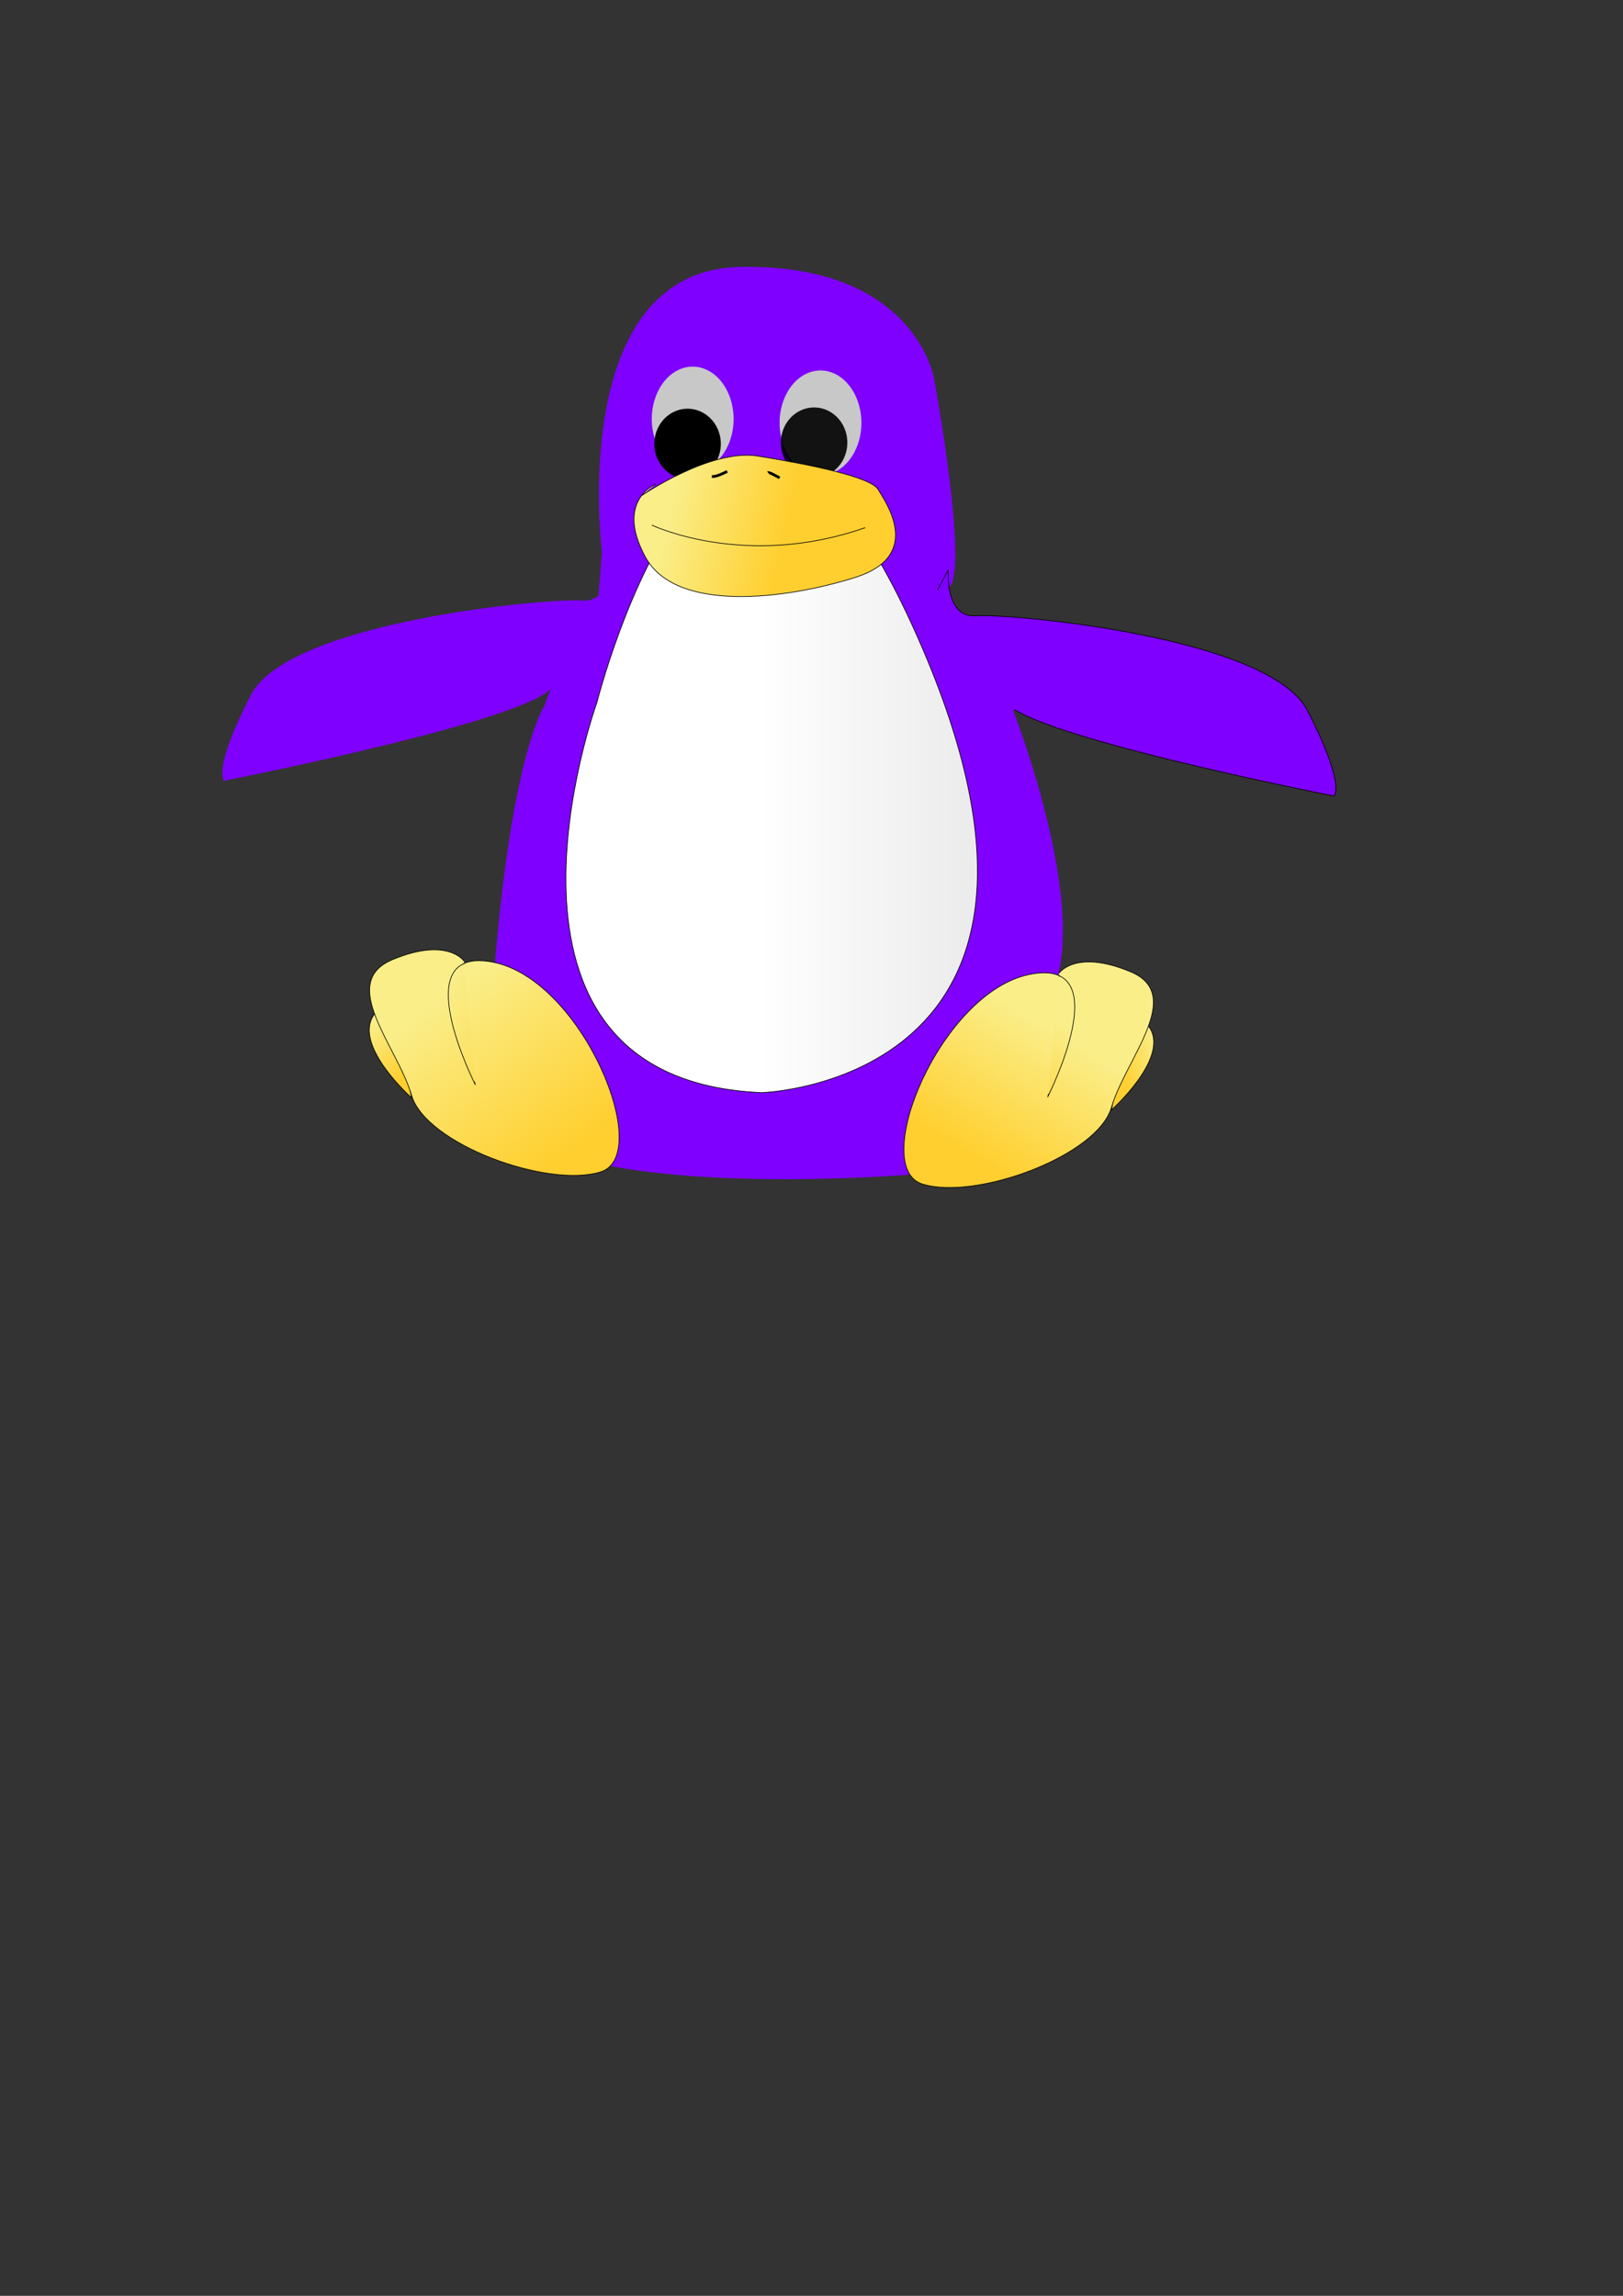
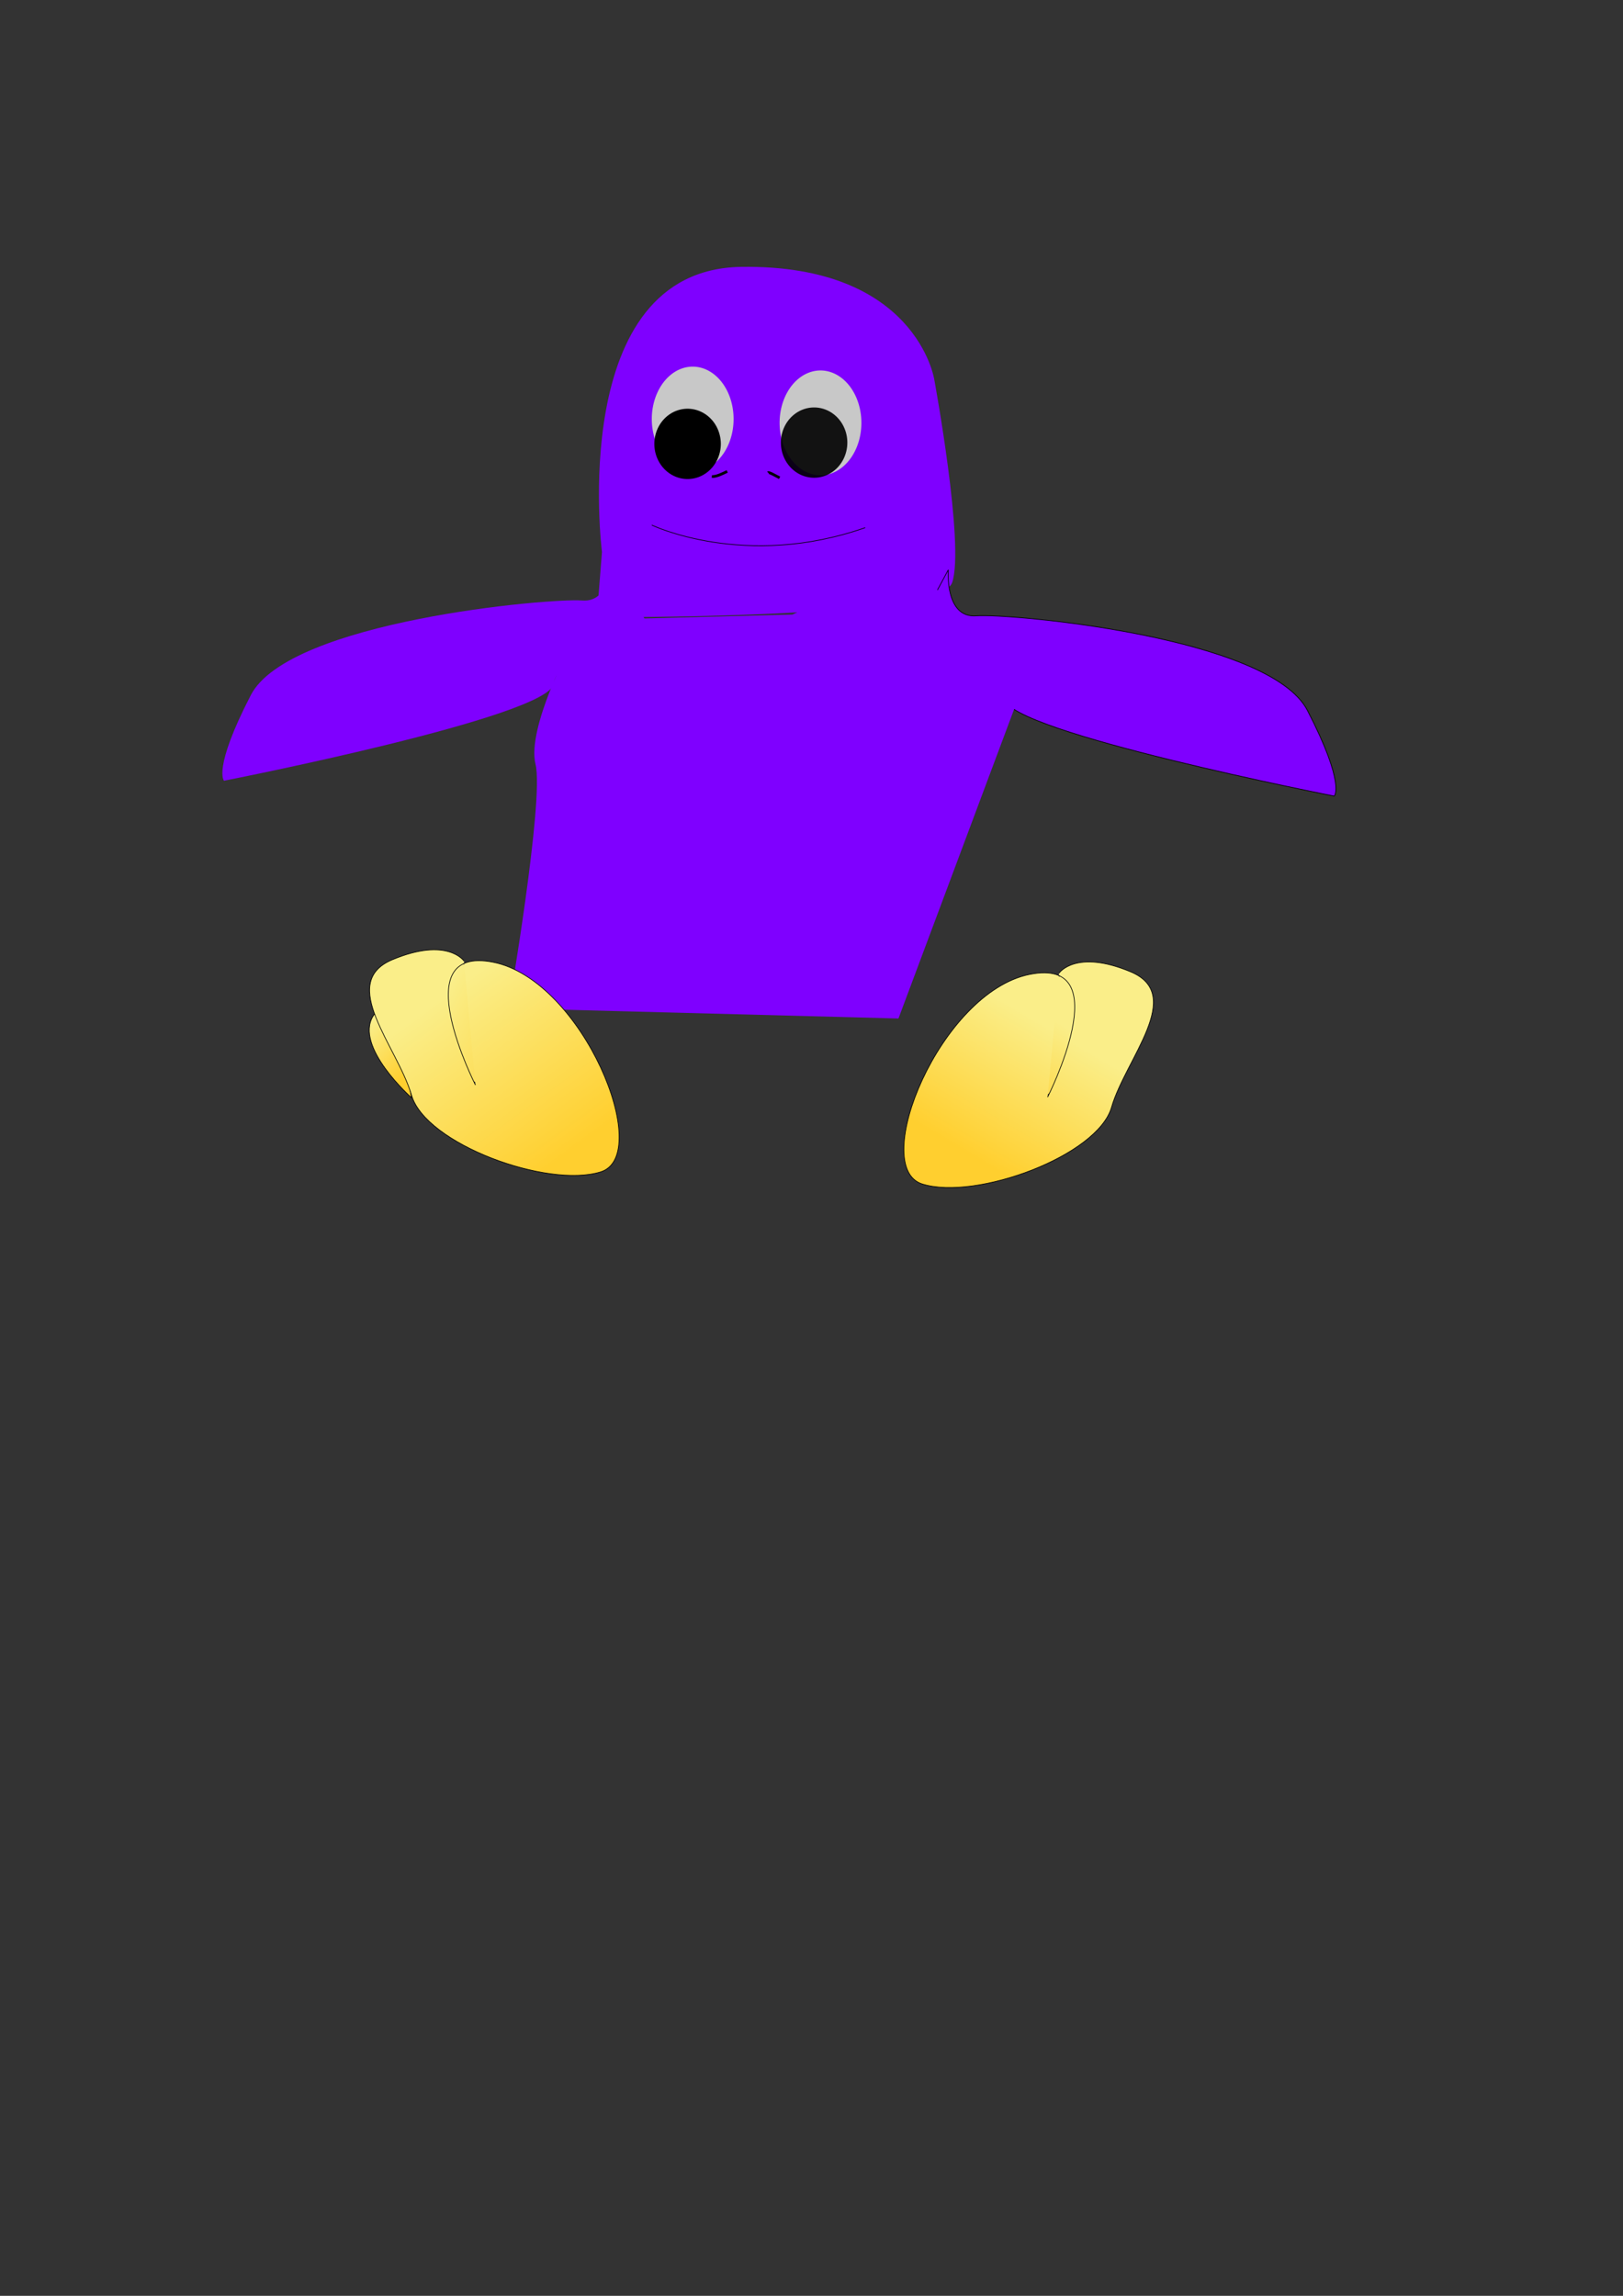
<svg xmlns="http://www.w3.org/2000/svg" xmlns:xlink="http://www.w3.org/1999/xlink" width="793.701" height="1122.52">
  <rect width="100%" height="100%" fill="#333333" stroke="none" />
  <title>purple penguin by fetzer</title>
  <defs>
    <linearGradient id="linearGradient14252">
      <stop stop-color="#000000" offset="0" id="stop14253" />
      <stop stop-color="#303030" offset="1" id="stop14254" />
    </linearGradient>
    <linearGradient id="linearGradient12377">
      <stop stop-color="#ffffff" offset="0" id="stop12378" />
      <stop stop-color="#c8c8c8" offset="1" id="stop12379" />
    </linearGradient>
    <linearGradient id="linearGradient11752">
      <stop stop-color="#ffcf2f" offset="0" id="stop11753" />
      <stop stop-color="#faee89" offset="1" id="stop11754" />
    </linearGradient>
    <linearGradient id="linearGradient11116">
      <stop stop-color="#000000" offset="0" id="stop11117" />
      <stop stop-color="#000000" stop-opacity="0" offset="1" id="stop11118" />
    </linearGradient>
    <linearGradient id="linearGradient10491">
      <stop stop-color="#000000" offset="0" id="stop10492" />
      <stop stop-color="#000000" stop-opacity="0" offset="1" id="stop10493" />
    </linearGradient>
    <linearGradient y2="-0.359" y1="-3.138" xlink:href="#linearGradient10491" x2="-2031.662" x1="-249.602" id="linearGradient10494" />
    <linearGradient y2="18.4" y1="4.504" xlink:href="#linearGradient11116" x2="-3135.764" x1="312.133" id="linearGradient11119" />
    <linearGradient y2="0.445" y1="0.492" xlink:href="#linearGradient11752" x2="0.168" x1="0.553" id="linearGradient11755" />
    <linearGradient y2="0.563" y1="0.563" xlink:href="#linearGradient12377" x2="1.366" x1="0.459" id="linearGradient12380" />
    <linearGradient y2="0.335" y1="1.725" xlink:href="#linearGradient12377" x2="-233.81" x1="-587.842" id="linearGradient13005" />
    <linearGradient y2="-6.613" y1="-3.833" xlink:href="#linearGradient12377" x2="-174.805" x1="-540.637" id="linearGradient13630" />
    <linearGradient y2="0.523" y1="0.531" xlink:href="#linearGradient14252" x2="0.099" x1="0.817" id="linearGradient14255" />
    <linearGradient y2="0.467" y1="0.763" xlink:href="#linearGradient14252" x2="0.409" x1="0.22" id="linearGradient14880" />
    <linearGradient y2="0.304" y1="0.32" xlink:href="#linearGradient14252" x2="0.167" x1="0.658" id="linearGradient15505" />
    <linearGradient y2="0.539" y1="0.531" xlink:href="#linearGradient14252" x2="0.177" x1="0.224" id="linearGradient16130" />
    <linearGradient y2="0.281" y1="0.813" xlink:href="#linearGradient11752" x2="0.286" x1="0.777" id="linearGradient18000" />
    <linearGradient y2="0.201" y1="0.807" xlink:href="#linearGradient11752" x2="0.556" x1="0.879" id="linearGradient18625" />
    <linearGradient y2="525.483" y1="580.021" xlink:href="#linearGradient11752" x2="200.199" x1="243.32" id="linearGradient21745" gradientUnits="userSpaceOnUse" gradientTransform="scale(1.052,0.951)" />
    <linearGradient y2="0.305" y1="0.906" xlink:href="#linearGradient11752" x2="0.178" x1="1.121" id="linearGradient25475" />
    <linearGradient y2="0.156" y1="0.919" xlink:href="#linearGradient11752" x2="0.788" x1="1.142" id="linearGradient3633" />
    <linearGradient y2="0.422" y1="0.757" xlink:href="#linearGradient11752" x2="0.189" x1="0.78" id="linearGradient3634" />
    <linearGradient y2="0.414" y1="0.86" xlink:href="#linearGradient11752" x2="0.293" x1="0.623" id="linearGradient3635" />
    <linearGradient y2="0.414" y1="0.86" xlink:href="#linearGradient11752" x2="0.707" x1="0.377" id="svg_1" />
    <linearGradient y2="0.422" y1="0.757" xlink:href="#linearGradient11752" x2="0.811" x1="0.22" id="svg_2" />
    <linearGradient y2="0.156" y1="0.919" xlink:href="#linearGradient11752" x2="0.212" x1="-0.142" id="svg_3" />
  </defs>
  <g>
    <title>Layer 1</title>
    <g id="layer1" />
    <g externalResourcesRequired="false" id="g11091">
      <path fill="#7f00ff" fill-rule="evenodd" stroke-width="0" stroke-miterlimit="4" id="path3622" d="m294.375,269.862c0,0 -17.5,-138.125 68.125,-139.375c85.625,-1.25 94.375,55 94.375,55c0,0 15,81.25 8.75,99.375c-6.25,18.125 -173.75,16.875 -173.75,16.875l2.5,-31.875z" />
      <path fill="url(#linearGradient13630)" fill-rule="nonzero" stroke-miterlimit="4" stroke-dashoffset="0" marker-start="none" marker-mid="none" marker-end="none" id="path2979" d="m358.71,203.243a20,25.625 0 1 1 -0.034,-0.576" />
      <path fill="url(#linearGradient10494)" fill-rule="nonzero" stroke-miterlimit="4" stroke-dashoffset="0" marker-start="none" marker-mid="none" marker-end="none" id="path3601" d="m352.468,215.964a16.25,17.188 0 1 1 -0.027,-0.387" />
      <path fill="url(#linearGradient13005)" fill-rule="nonzero" stroke-miterlimit="4" stroke-dashoffset="0" marker-start="none" marker-mid="none" marker-end="none" id="path3620" d="m421.21,205.118a20,25.625 0 1 1 -0.034,-0.576" />
      <path fill="url(#linearGradient11119)" fill-rule="nonzero" stroke-miterlimit="4" stroke-dashoffset="0" marker-start="none" marker-mid="none" marker-end="none" id="path3621" d="m414.343,215.339a16.25,17.188 0 1 1 -0.027,-0.387" />
-       <path fill="#7f00ff" fill-rule="evenodd" stroke-width="0" stroke-miterlimit="4" id="path4251" d="m495,346.112c0,0 43.75,110.625 15,146.875c-28.75,36.25 -55.625,80.625 -55.625,80.625c0,0 -259.375,24.375 -213.75,-66.875c45.625,-91.25 86.875,-26.875 86.875,-26.875l33.75,-67.5l-120.625,80c0,0 5,-100.625 23.75,-143.75c18.75,-43.125 165,-11.875 165,-11.875l65.625,9.375z" />
      <path fill="#7f00ff" fill-rule="evenodd" stroke="#000000" stroke-width="0.25pt" id="path4249" d="m463.75,278.612c0,0 -1.875,23.75 13.75,22.5c15.625,-1.25 143.125,10 161.875,46.25c18.75,36.25 13.125,41.875 13.125,41.875c0,0 -159.375,-31.25 -161.25,-47.5c-1.875,-16.25 -49.375,-22.5 -49.375,-22.5l21.875,-40.625z" />
      <path fill="#7f00ff" fill-rule="evenodd" stroke-width="0" stroke-miterlimit="4" id="path9248" d="m279.375,314.862c0,0 -21.875,41.25 -17.5,58.75c4.375,17.5 -13.125,119.375 -13.125,119.375l190.625,5l59.375,-158.75l-38.125,-46.875l-11.25,-20l-61.875,28.125l-95.625,2.5" />
      <g id="g26097">
        <path fill="url(#linearGradient25475)" fill-rule="evenodd" stroke="#000000" stroke-width="0" stroke-miterlimit="4" id="path7993" d="m208.75,493.612c8.125,-19.375 14.375,-23.125 14.375,-23.125l15,4.375l23.75,65l-54.375,-20l-3.125,-25.625" />
        <path fill="url(#linearGradient18625)" fill-rule="evenodd" stroke="#000000" stroke-width="0.25pt" id="path4874" d="m201.25,536.737c0,0 -28.125,-25 -18.75,-40c9.375,-15 18.75,40 18.75,40z" />
        <path fill="url(#linearGradient18000)" fill-rule="evenodd" stroke="#000000" stroke-width="0.25pt" id="path4873" d="m232.5,530.487c0,0 -35,-68.75 8.75,-60c43.75,8.75 78.75,94.375 52.5,102.5c-26.25,8.125 -85.625,-13.75 -92.5,-37.5c-6.875,-23.75 -36.25,-55 -9.375,-66.25c26.875,-11.25 35,0.625 35,0.625" />
      </g>
      <path fill="#7f00ff" fill-rule="evenodd" stroke-width="0" stroke-miterlimit="4" id="path9244" d="m298.291,271.112c0,0 1.875,23.75 -13.75,22.5c-15.625,-1.25 -143.125,10 -161.875,46.25c-18.75,36.25 -13.125,41.875 -13.125,41.875c0,0 159.375,-31.25 161.25,-47.5c1.875,-16.25 49.375,-22.5 49.375,-22.5l-21.875,-40.625z" />
-       <path fill="url(#linearGradient12380)" fill-rule="evenodd" stroke="#000000" stroke-width="0.25pt" id="path1108" d="m372.5,534.237c0,0 171.875,-5 76.875,-221.25c-95,-216.25 -157.5,30.625 -157.5,30.625c0,0 -66.875,184.375 80.625,190.625z" />
-       <path fill="url(#linearGradient11755)" fill-rule="evenodd" stroke="#000000" stroke-width="0.25pt" id="path2357" d="m313.75,242.362c0,0 33.75,-23.125 56.875,-19.375c23.125,3.75 55,10 58.75,16.25c3.75,6.25 22.5,32.5 -11.25,43.125c-33.75,10.625 -87.5,17.5 -102.5,-10c-15,-27.5 5,-35.625 5,-35.625" />
      <path fill="none" fill-opacity="0.75" fill-rule="evenodd" stroke="#000000" stroke-width="0.25pt" id="path2353" d="m318.75,256.737c0,0 45.625,21.875 104.375,1.25" />
      <path fill="none" fill-opacity="0.75" fill-rule="evenodd" stroke="#000000" stroke-width="1pt" id="path11120" d="m348.125,232.987c2.104,0.204 5.469,-1.484 7.5,-2.5" />
      <path fill="none" fill-opacity="0.75" fill-rule="evenodd" stroke="#000000" stroke-width="1pt" id="path11121" d="m375.625,231.112c0.395,-0.407 3.895,1.635 5.625,2.5" />
      <path fill="url(#svg_3)" fill-rule="evenodd" stroke="#000000" stroke-width="0" stroke-miterlimit="4" id="path3630" d="m536.064,499.545c-8.125,-19.375 -14.375,-23.125 -14.375,-23.125l-15,4.375l-23.75,65l54.375,-20l3.125,-25.625" />
-       <path fill="url(#svg_2)" fill-rule="evenodd" stroke="#000000" stroke-width="0.25pt" id="path3631" d="m543.564,542.67c0,0 28.125,-25 18.75,-40c-9.375,-15 -18.75,40 -18.75,40z" />
      <path fill="url(#svg_1)" fill-rule="evenodd" stroke="#000000" stroke-width="0.25pt" id="path3632" d="m512.314,536.42c0,0 35,-68.75 -8.75,-60c-43.75,8.75 -78.75,94.375 -52.5,102.5c26.25,8.125 85.625,-13.75 92.5,-37.5c6.875,-23.75 36.25,-55 9.375,-66.25c-26.875,-11.25 -35,0.625 -35,0.625" />
    </g>
  </g>
</svg>